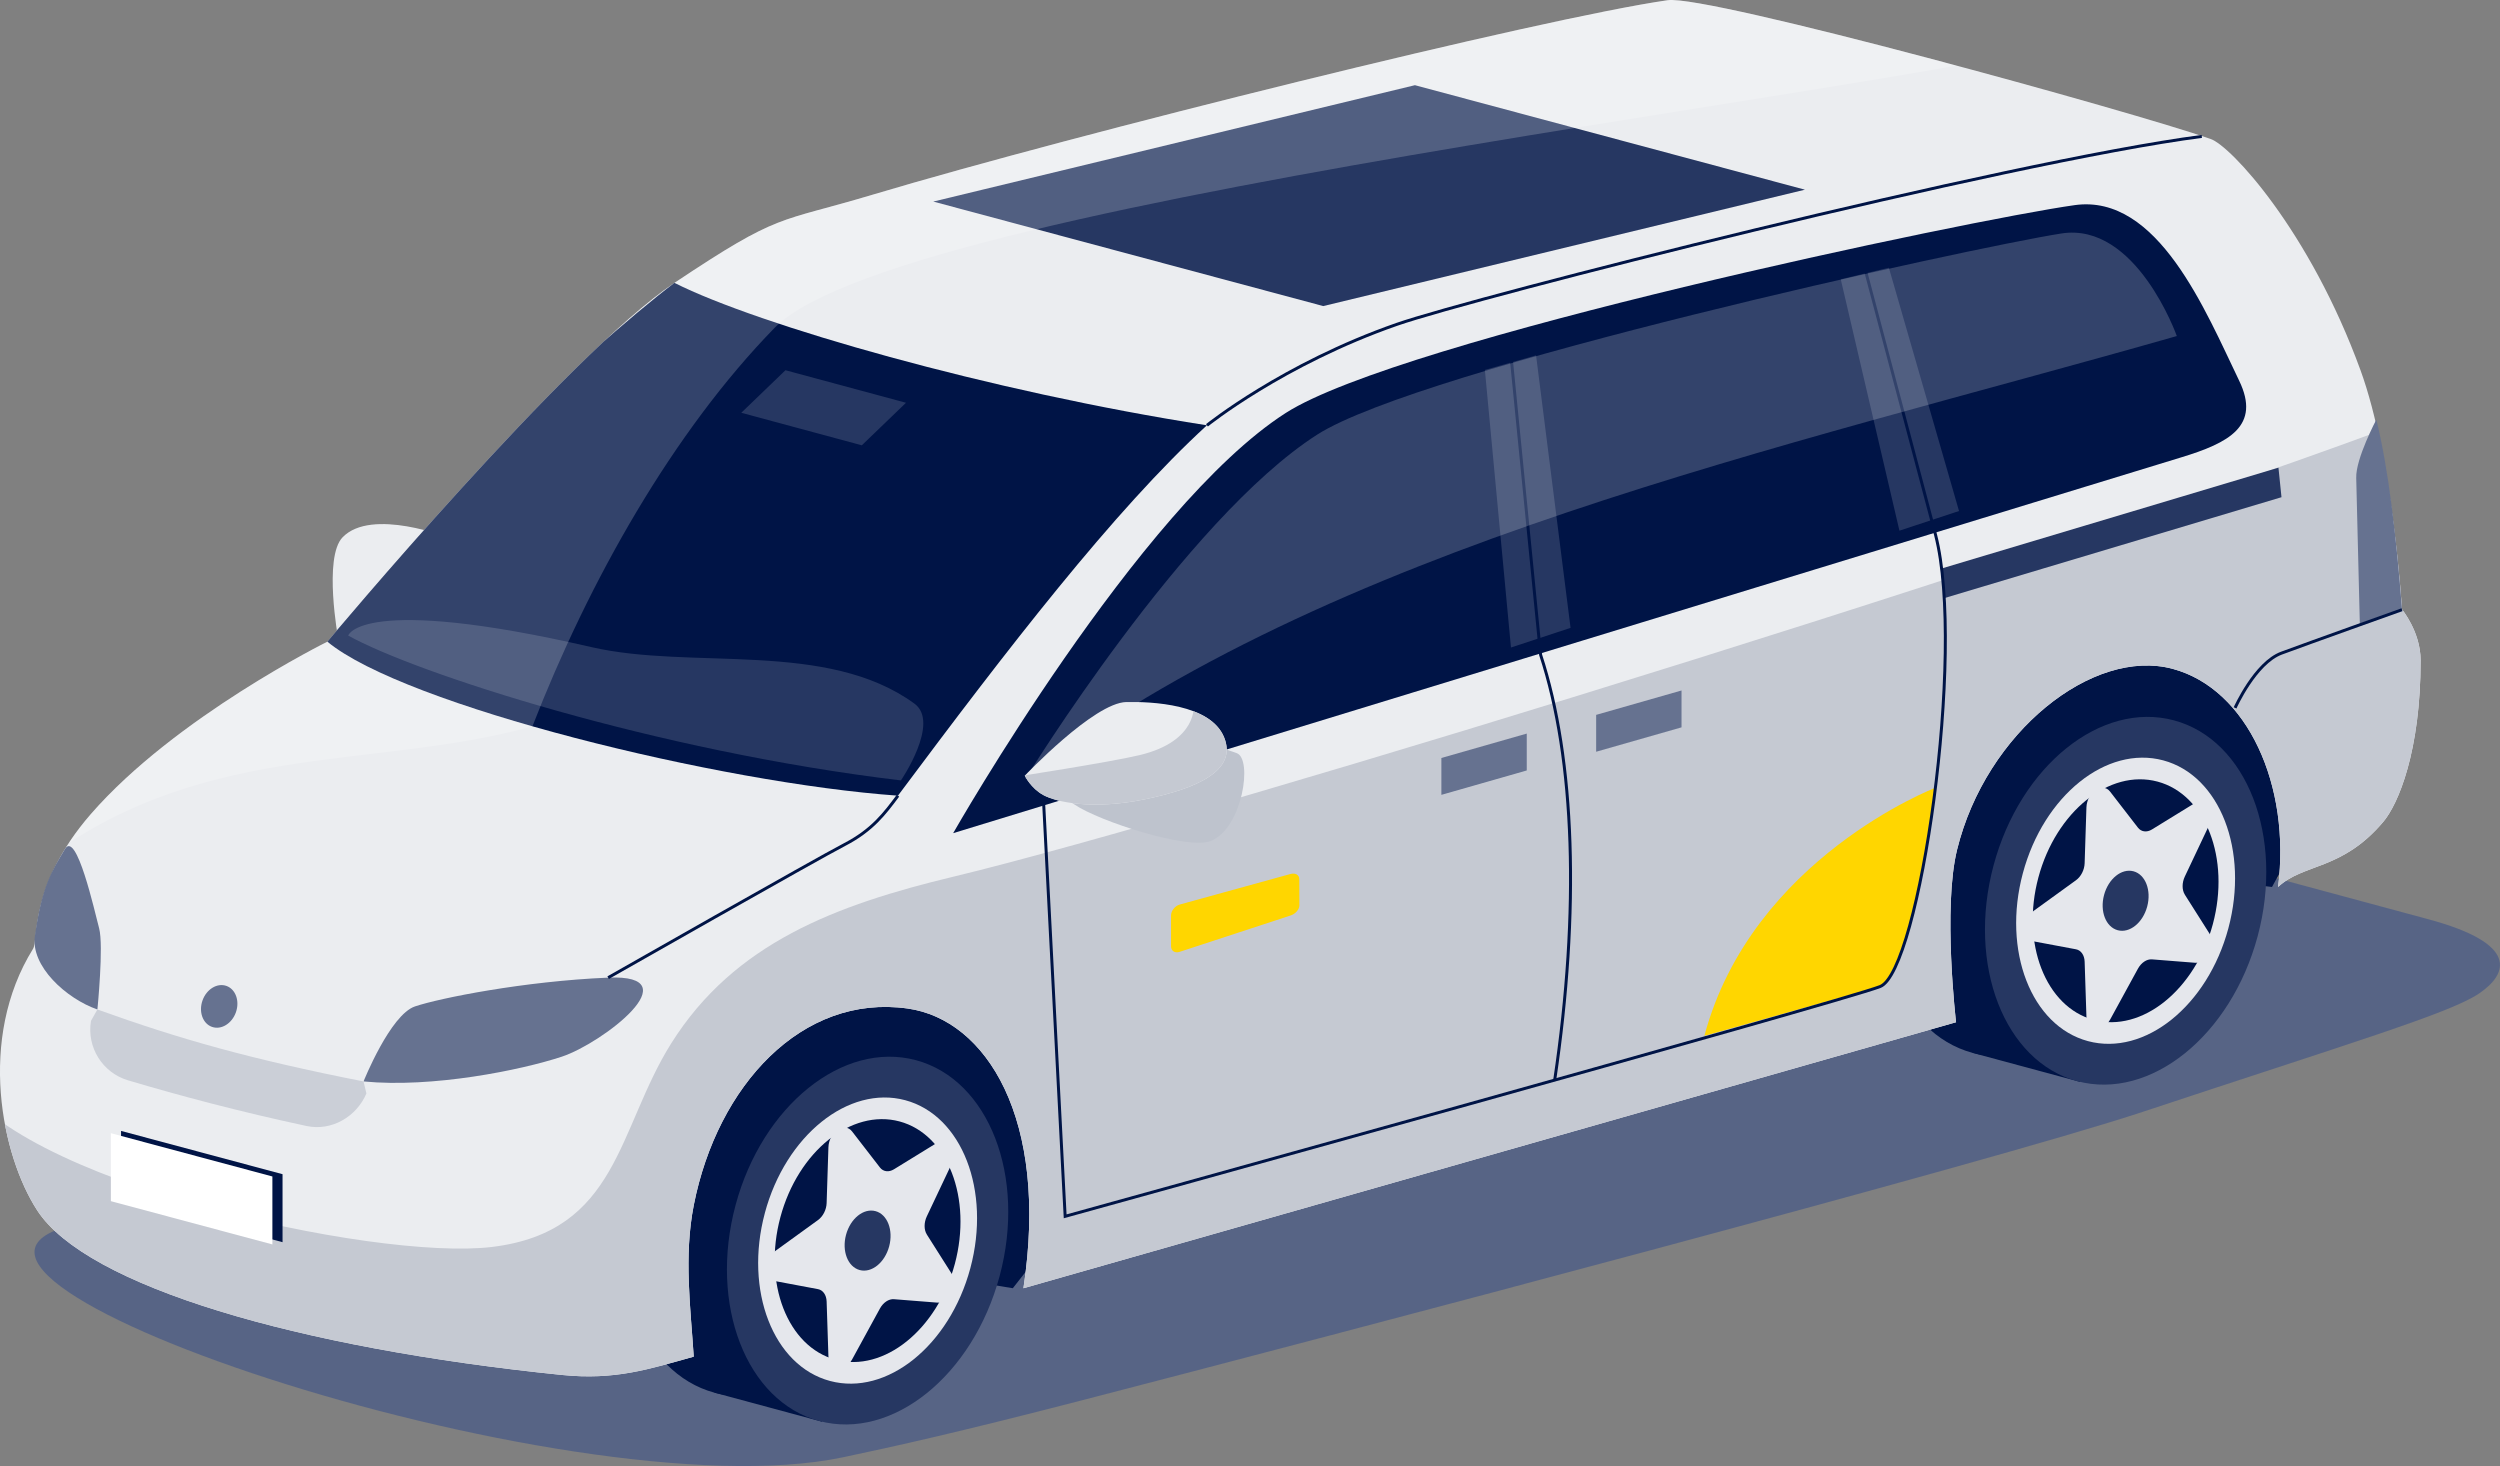
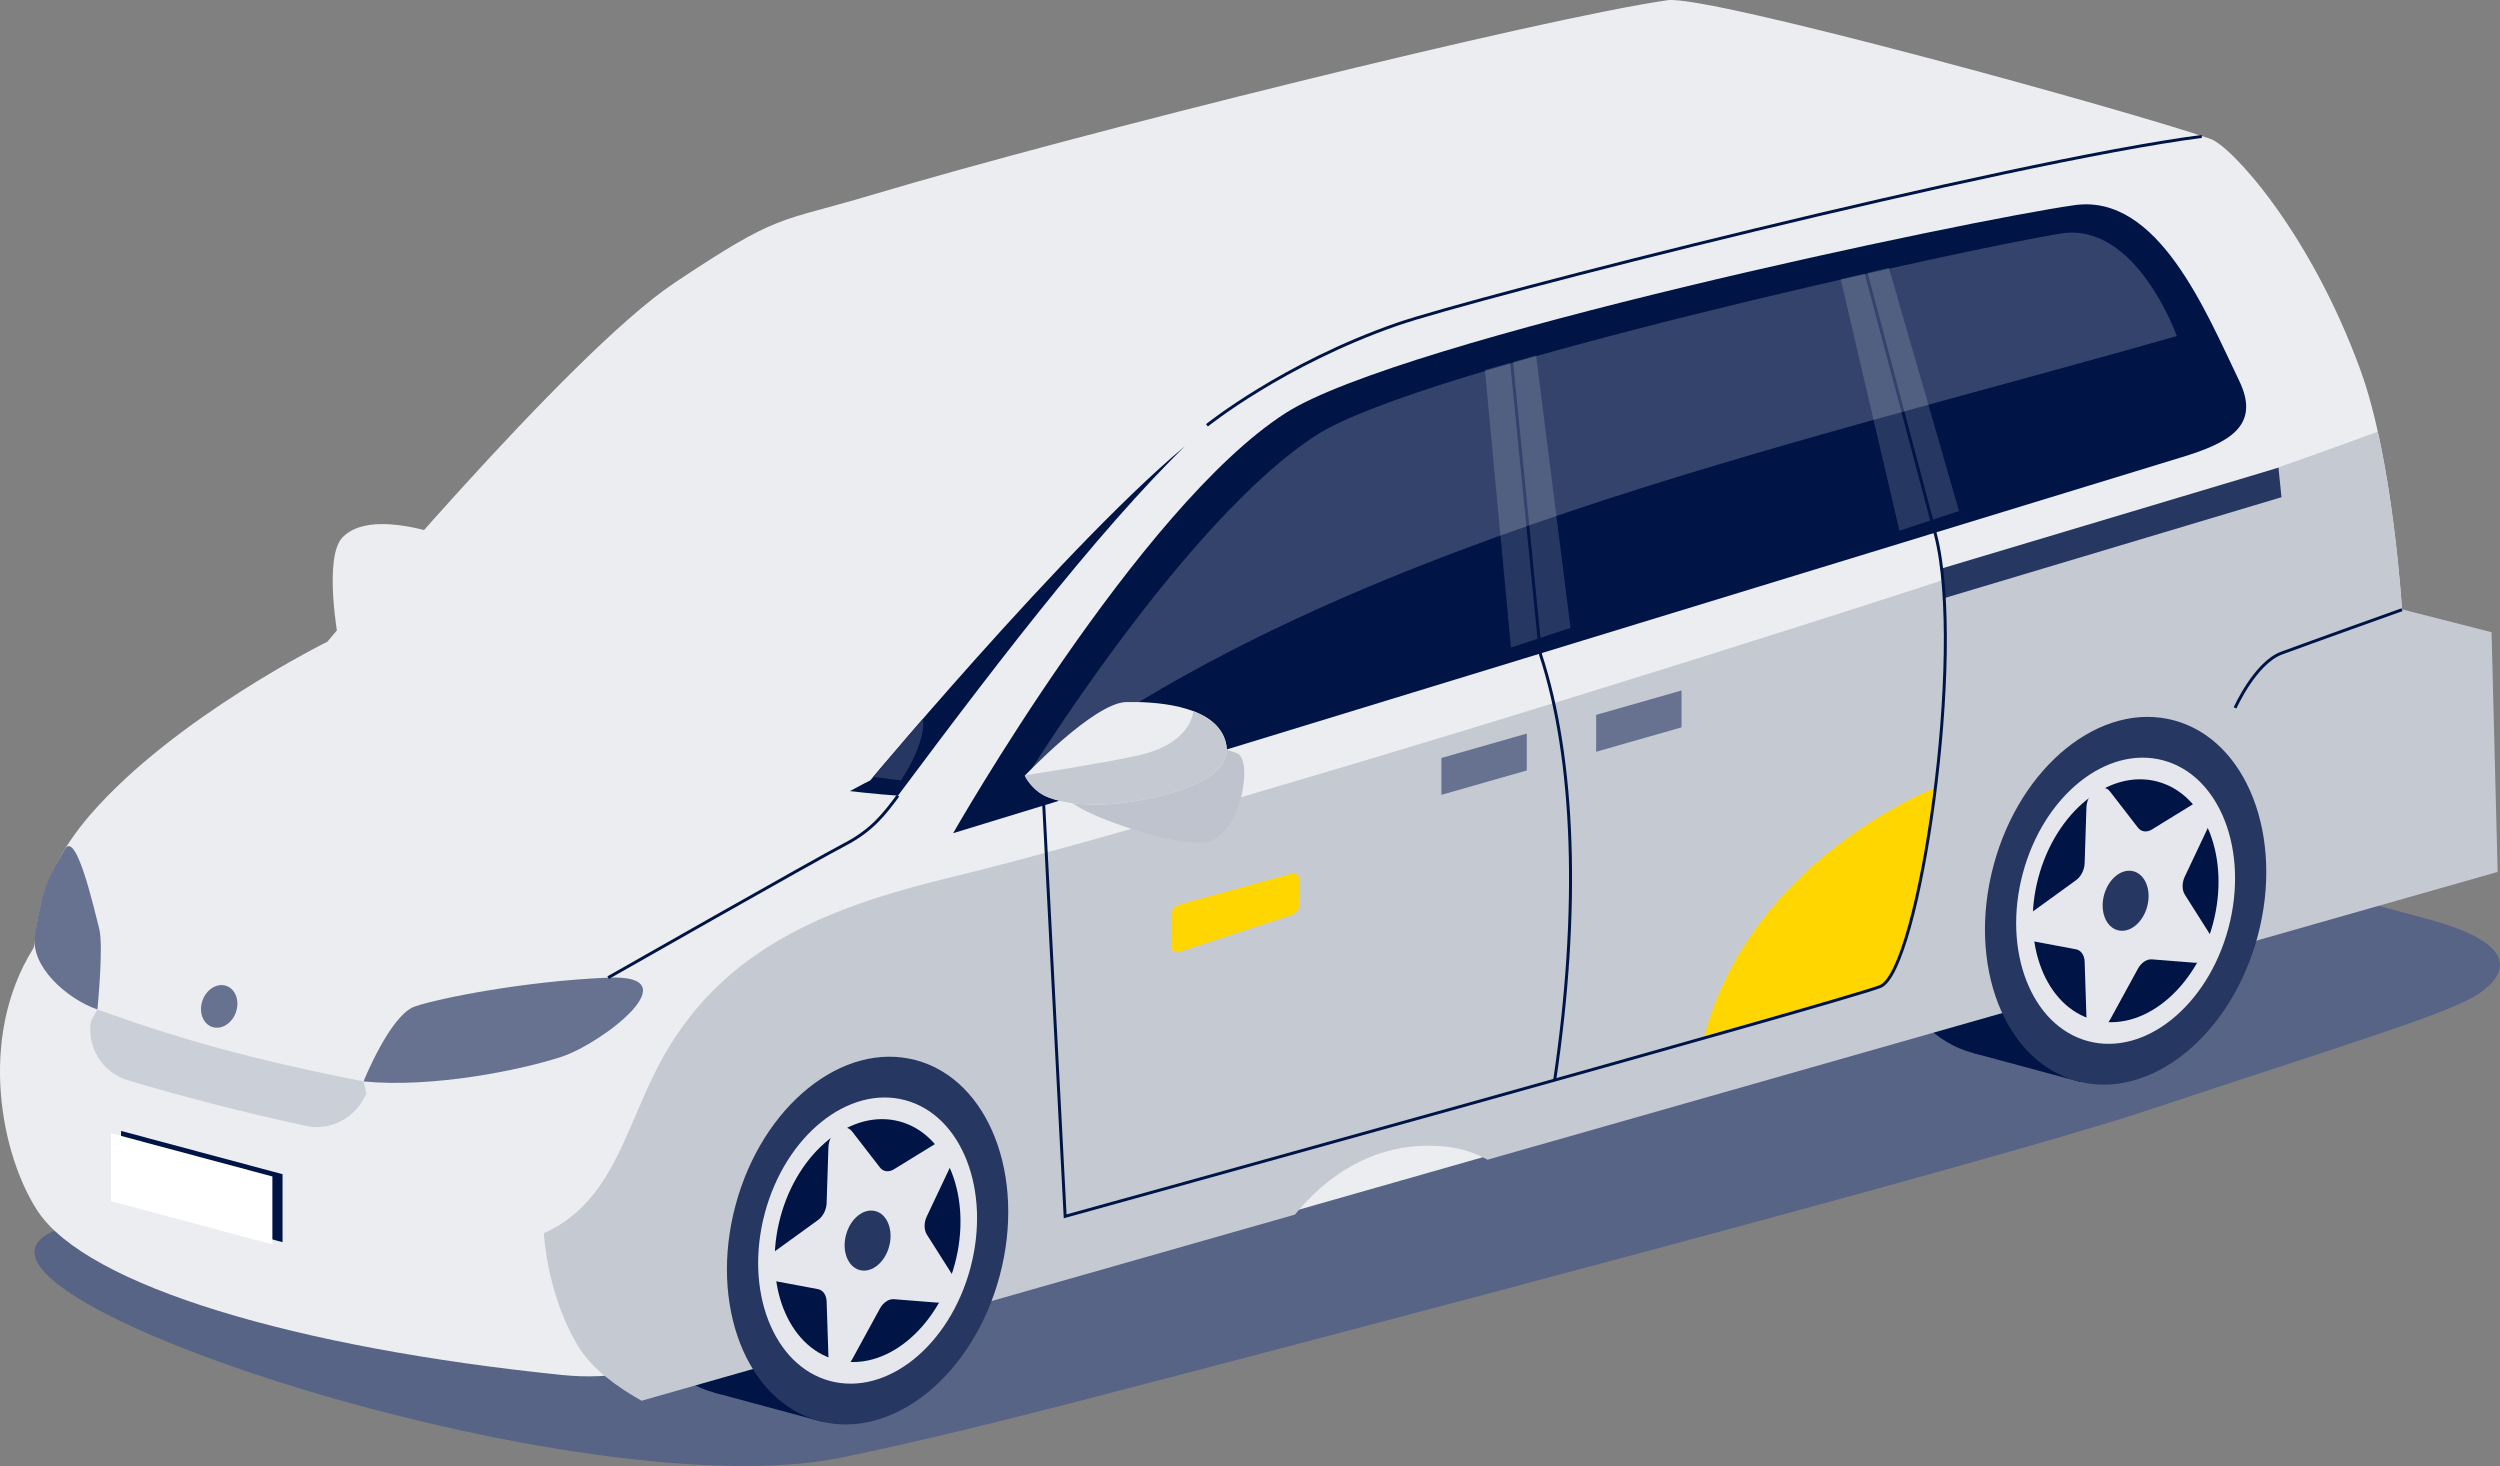
<svg xmlns="http://www.w3.org/2000/svg" id="Capa_2" data-name="Capa 2" viewBox="0 0 1186.54 695.8">
  <rect x="0" y="0" width="1186.54" height="695.8" fill="#808080" stroke="none" />
  <defs>
    <style>
      .cls-1 {
        fill: #cbcfd7;
      }

      .cls-2 {
        fill: #667290;
      }

      .cls-3 {
        opacity: .2;
      }

      .cls-3, .cls-4 {
        fill: #fff;
      }

      .cls-5 {
        fill: #263762;
      }

      .cls-6 {
        fill: #001446;
      }

      .cls-7 {
        clip-path: url(#clippath-1);
      }

      .cls-8 {
        clip-path: url(#clippath-2);
      }

      .cls-9 {
        fill: #ebedf0;
      }

      .cls-10 {
        fill: #bec3cd;
      }

      .cls-11 {
        fill: #576485;
      }

      .cls-12 {
        fill: #ffd600;
      }

      .cls-13 {
        fill: #e5e7ec;
      }

      .cls-14 {
        fill: none;
        stroke: #001446;
        stroke-miterlimit: 10;
        stroke-width: 1.42px;
      }

      .cls-15 {
        fill: #c5c9d2;
      }

      .cls-16 {
        clip-path: url(#clippath);
      }
    </style>
    <clipPath id="clippath">
      <path class="cls-5" d="M428.12,289.54l24.33,6.57c3.02.82,5.12,3.57,5.12,6.72v61.11c0,3.53-2.48,6.57-5.92,7.25l-4.83.95c-1.27.25-2.58.21-3.83-.12l-21.6-5.71c-4.31-1.14-7.31-5.06-7.31-9.55v-54.79c0-4,1.75-7.79,4.79-10.36h0c2.56-2.17,6.02-2.94,9.25-2.07Z" />
    </clipPath>
    <clipPath id="clippath-1">
-       <path class="cls-9" d="M1140.01,289.19s-4.26-71.14-19.65-113.41c-24.13-66.28-61.67-106.69-71.21-109.84C1012.87,53.18,810.57-2.64,791.5.1c-60.3,8.66-281.58,63.66-377.42,92.33-45.47,13.61-43.44,8.11-93.98,41.83-50.55,33.72-164.72,170.3-164.72,170.3,0,0-72.2,35.73-112.3,81.85-29.14,33.52-24.86,59.83-27.39,63.9-26.59,42.76-14.9,98.25,2.02,124.24,23.37,35.88,123.36,65.21,248.91,78.02,25.36,2.59,41.29-2.74,62.64-8.68-1.44-22.8-4.82-47.45.04-72.03,11.2-56.63,51.28-100.27,101.47-93.2,37.16,5.23,67.24,52.13,54.96,132.76l442.64-126.25s-6.34-54.14.48-81.86c13.77-55.93,64.57-96.06,102.35-85.86,35.62,9.61,56.1,55.56,50,103.53,12.29-11.38,30.26-7.7,49.92-30.9,7.11-8.39,17.77-33.48,17.74-76.74-.01-13.46-8.87-24.14-8.87-24.14Z" />
+       <path class="cls-9" d="M1140.01,289.19s-4.26-71.14-19.65-113.41c-24.13-66.28-61.67-106.69-71.21-109.84c-60.3,8.66-281.58,63.66-377.42,92.33-45.47,13.61-43.44,8.11-93.98,41.83-50.55,33.72-164.72,170.3-164.72,170.3,0,0-72.2,35.73-112.3,81.85-29.14,33.52-24.86,59.83-27.39,63.9-26.59,42.76-14.9,98.25,2.02,124.24,23.37,35.88,123.36,65.21,248.91,78.02,25.36,2.59,41.29-2.74,62.64-8.68-1.44-22.8-4.82-47.45.04-72.03,11.2-56.63,51.28-100.27,101.47-93.2,37.16,5.23,67.24,52.13,54.96,132.76l442.64-126.25s-6.34-54.14.48-81.86c13.77-55.93,64.57-96.06,102.35-85.86,35.62,9.61,56.1,55.56,50,103.53,12.29-11.38,30.26-7.7,49.92-30.9,7.11-8.39,17.77-33.48,17.74-76.74-.01-13.46-8.87-24.14-8.87-24.14Z" />
    </clipPath>
    <clipPath id="clippath-2">
      <path class="cls-9" d="M486.38,368.16s32.83-34.66,48.21-34.96c11.97-.23,39.91.89,46.38,16.74,6.47,15.85-13.06,24.38-37.89,29.48-24.83,5.09-41.79,1.22-47.82-2.03-6.02-3.24-8.88-9.23-8.88-9.23Z" />
    </clipPath>
  </defs>
  <g id="cars">
    <g>
      <path class="cls-11" d="M979.4,389.55c-42.99-11.6-113.33-11.6-156.32,0L39.46,580.34c-114.95,21.55,230.06,138.86,360.7,111.3,24.5-5.17,54.52-11.8,113.31-27.02,116.87-30.27,431.68-113.09,503.66-136.97,98.48-32.67,145.71-46.75,159.5-56.14,13.79-9.39,19-23.58-23.99-35.19l-173.25-46.76Z" />
      <path class="cls-9" d="M213.32,255.34l-52.81,47.74s-7.07-38.54,2.06-48.04c13.77-14.34,50.75.29,50.75.29Z" />
      <g>
        <path class="cls-5" d="M428.12,289.54l24.33,6.57c3.02.82,5.12,3.57,5.12,6.72v61.11c0,3.53-2.48,6.57-5.92,7.25l-4.83.95c-1.27.25-2.58.21-3.83-.12l-21.6-5.71c-4.31-1.14-7.31-5.06-7.31-9.55v-54.79c0-4,1.75-7.79,4.79-10.36h0c2.56-2.17,6.02-2.94,9.25-2.07Z" />
        <g class="cls-16">
          <polygon class="cls-6" points="455.5 375.46 447.48 375.46 447.48 305.11 455.5 301.23 455.5 375.46" />
        </g>
      </g>
      <g>
        <path class="cls-6" d="M896.44,396.53c-12.67,47.64,5.12,93.83,39.73,103.17,34.61,9.34,72.95-21.7,85.62-69.33,12.67-47.63-5.12-93.83-39.73-103.17-34.62-9.34-72.95,21.7-85.62,69.33Z" />
        <polygon class="cls-6" points="936.17 499.7 987.26 513.49 1033.15 340.99 982.06 327.2 936.17 499.7" />
      </g>
      <g>
        <path class="cls-6" d="M299.36,557.82c-12.67,47.64,5.12,93.83,39.73,103.17,34.61,9.34,72.95-21.7,85.62-69.34,12.67-47.63-5.12-93.82-39.73-103.17-34.61-9.34-72.95,21.7-85.62,69.33Z" />
        <polygon class="cls-6" points="339.09 660.99 390.18 674.78 436.07 502.27 384.98 488.48 339.09 660.99" />
      </g>
      <polygon class="cls-6" points="1078.33 420.97 1017.79 413.82 541.08 534.57 480.69 611.41 349.63 589.95 362.54 477.89 1109.39 275.42 1112.78 358.2 1078.33 420.97" />
      <g>
        <path class="cls-9" d="M1140.01,289.19s-4.26-71.14-19.65-113.41c-24.13-66.28-61.67-106.69-71.21-109.84C1012.87,53.18,810.57-2.64,791.5.1c-60.3,8.66-281.58,63.66-377.42,92.33-45.47,13.61-43.44,8.11-93.98,41.83-50.55,33.72-164.72,170.3-164.72,170.3,0,0-72.2,35.73-112.3,81.85-29.14,33.52-24.86,59.83-27.39,63.9-26.59,42.76-14.9,98.25,2.02,124.24,23.37,35.88,123.36,65.21,248.91,78.02,25.36,2.59,41.29-2.74,62.64-8.68-1.44-22.8-4.82-47.45.04-72.03,11.2-56.63,51.28-100.27,101.47-93.2,37.16,5.23,67.24,52.13,54.96,132.76l442.64-126.25s-6.34-54.14.48-81.86c13.77-55.93,64.57-96.06,102.35-85.86,35.62,9.61,56.1,55.56,50,103.53,12.29-11.38,30.26-7.7,49.92-30.9,7.11-8.39,17.77-33.48,17.74-76.74-.01-13.46-8.87-24.14-8.87-24.14Z" />
        <g class="cls-7">
          <polygon class="cls-5" points="628.04 145.27 442.94 95.67 671.55 40.43 856.65 90.03 628.04 145.27" />
          <path class="cls-6" d="M572.84,201.86c-103.55-16.13-213.39-47.75-252.74-67.61-41.03,31.11-134.89,118.95-164.72,170.3,36.49,30.28,186.48,67.14,270.8,73.09,51.63-69.2,102.46-135.34,146.65-175.78Z" />
          <path class="cls-5" d="M165.27,301.65c31.57,17.63,145.6,54.8,262.33,68.75,0,0,18.75-27.44,6.41-36.44-41.54-30.32-105.52-15.82-153.32-26.83-109.58-25.23-115.43-5.48-115.43-5.48Z" />
-           <polygon class="cls-5" points="351.82 195.91 409.03 211.35 430 191.16 372.79 175.72 351.82 195.91" />
          <path class="cls-15" d="M1179.62,185.17c-148.44,60.95-610.51,202.94-726.81,230.84-56.34,13.52-104.32,31.61-134.2,79.13-25.55,40.64-25.01,89.37-85.07,96.68-55.88,6.81-229.8-31.5-254.5-82.25C-28.96,493.13-.35,623.75-.35,623.75l247.65,57.37,938.12-267.3-5.8-228.65Z" />
          <path class="cls-3" d="M1002.01,13.43c-30.9,22.95-571.85,78.09-634.33,142.12-48.05,49.24-88.06,119.87-114.98,189.17-76.93,21.45-159.99,5.65-238.49,68.73L310.89,48.74l474.21-81.4,216.91,46.08Z" />
          <path class="cls-12" d="M918.58,373.89s-87.06,33.39-109.66,117.74l83.43-23.4s3.46,1.27,12.86-24.81c7.75-21.49,13.36-69.53,13.36-69.53Z" />
          <path class="cls-12" d="M612.6,434.48l-52.68,17.27c-2.28.77-4.13-.41-4.13-2.64v-14.59c0-2.23,1.85-4.56,4.12-5.21l52.61-14.51c2.28-.61,4.13.45,4.14,2.37l.05,12.53c0,1.91-1.83,4.05-4.12,4.78Z" />
        </g>
      </g>
      <polygon class="cls-5" points="1082.83 235.98 922.64 283.92 921.19 269.91 1081.39 221.96 1082.83 235.98" />
-       <path class="cls-2" d="M1127.86,199.14c5.87,24.01,9.48,55.48,12.15,90.05l-19.99,7.36-1.72-69.72c-.3-9.1,9.56-27.7,9.56-27.7Z" />
      <polygon class="cls-2" points="798.08 327.71 757.56 339.29 757.56 356.79 798.08 345.21 798.08 327.71" />
      <polygon class="cls-2" points="724.62 348.17 684.1 359.75 684.1 377.25 724.62 365.67 724.62 348.17" />
      <g>
        <path class="cls-5" d="M349.1,572.01c-12.67,47.29,5.12,93.14,39.73,102.42,34.61,9.27,72.95-21.54,85.62-68.83,12.67-47.29-5.12-93.14-39.73-102.42-34.61-9.28-72.95,21.54-85.62,68.83Z" />
        <path class="cls-13" d="M363.01,575.73c-9.86,36.8,3.98,72.48,30.92,79.7,26.94,7.22,56.76-16.76,66.62-53.56,9.86-36.8-3.98-72.48-30.92-79.7-26.94-7.22-56.77,16.76-66.63,53.56Z" />
        <path class="cls-6" d="M370.38,577.71c-8.37,31.23,3.38,61.52,26.24,67.65,22.86,6.13,48.18-14.23,56.55-45.46,8.37-31.24-3.38-61.52-26.24-67.65-22.86-6.13-48.18,14.23-56.55,45.46Z" />
        <path class="cls-13" d="M439.89,585.92l11.84,18.69c3.25,5.12-1.31,14.08-6.94,13.63l-20.52-1.62c-2.45-.19-5.07,1.56-6.65,4.44l-13.21,24.17c-3.62,6.63-11,5.65-11.23-1.49l-.85-26.03c-.1-3.1-1.72-5.42-4.11-5.87l-20-3.75c-5.48-1.03-5.48-10.59,0-14.55l20-14.47c2.39-1.73,4.01-4.91,4.11-8.07l.85-26.49c.23-7.26,7.61-12.19,11.23-7.51l13.21,17.09c1.57,2.04,4.2,2.39,6.65.88l20.52-12.62c5.63-3.46,10.19,3.05,6.94,9.91l-11.84,25.03c-1.41,2.99-1.41,6.38,0,8.61Z" />
        <path class="cls-5" d="M401.54,586.06c-2.07,7.72.84,15.21,6.49,16.73,5.65,1.52,11.91-3.52,13.98-11.24,2.07-7.72-.84-15.21-6.49-16.73-5.65-1.51-11.91,3.52-13.98,11.24Z" />
      </g>
      <g>
        <path class="cls-5" d="M946.18,410.72c-12.67,47.29,5.12,93.14,39.73,102.42,34.61,9.27,72.95-21.54,85.62-68.83,12.67-47.29-5.12-93.14-39.73-102.42-34.61-9.27-72.95,21.54-85.62,68.83Z" />
        <path class="cls-13" d="M960.08,414.44c-9.86,36.8,3.98,72.48,30.92,79.7,26.94,7.22,56.76-16.76,66.62-53.56,9.86-36.8-3.98-72.48-30.92-79.7-26.94-7.22-56.77,16.76-66.62,53.56Z" />
        <path class="cls-6" d="M967.46,416.42c-8.37,31.23,3.38,61.52,26.24,67.65,22.86,6.13,48.18-14.23,56.55-45.46,8.37-31.24-3.38-61.52-26.24-67.65-22.86-6.13-48.18,14.23-56.55,45.46Z" />
        <path class="cls-13" d="M1036.96,424.63l11.84,18.69c3.25,5.12-1.31,14.08-6.94,13.63l-20.52-1.62c-2.45-.19-5.07,1.56-6.65,4.44l-13.21,24.17c-3.62,6.63-11,5.65-11.23-1.49l-.85-26.03c-.1-3.1-1.72-5.42-4.11-5.87l-20-3.75c-5.48-1.03-5.48-10.59,0-14.55l20-14.47c2.39-1.73,4.01-4.91,4.11-8.07l.85-26.49c.23-7.26,7.61-12.19,11.23-7.51l13.21,17.09c1.57,2.04,4.2,2.39,6.65.88l20.52-12.62c5.63-3.46,10.19,3.05,6.94,9.91l-11.84,25.03c-1.41,2.99-1.41,6.38,0,8.61Z" />
        <path class="cls-5" d="M998.62,424.77c-2.07,7.72.83,15.21,6.49,16.73,5.65,1.52,11.91-3.52,13.98-11.24,2.07-7.72-.84-15.21-6.49-16.73-5.65-1.51-11.91,3.52-13.98,11.24Z" />
      </g>
      <g>
        <polygon class="cls-6" points="57.45 569.02 134.1 589.56 134.1 557.29 57.45 536.75 57.45 569.02" />
        <polygon class="cls-4" points="52.62 570.09 129.28 590.63 129.28 558.37 52.62 537.83 52.62 570.09" />
      </g>
      <path class="cls-6" d="M452.37,395.44l582.75-178.33c22.81-6.92,37.99-14.94,27.63-36.41-15.89-32.93-38.53-88.89-78.09-83.34-49.74,6.98-319.93,63.77-374.41,98.63-69.71,44.6-157.87,199.45-157.87,199.45Z" />
      <path class="cls-2" d="M172.54,513.27c32.74,3.19,74.76-5.37,94.09-11.75,19.33-6.38,61.99-39.21,22.01-37.52-39.98,1.7-79.88,9.71-91.65,13.65-11.77,3.94-24.44,35.61-24.44,35.61Z" />
      <path class="cls-2" d="M46.23,479.12c-14.56-5.06-32.01-20.53-29.63-35.25,3.31-23.37,7.95-30.37,14.22-40.89,5.46-9.16,14.02,29.31,16.23,37.62,2.21,8.31-.82,38.52-.82,38.52Z" />
      <polygon class="cls-5" points="717.13 307.32 745.41 297.99 729.04 168.67 704.75 175.58 717.13 307.32" />
      <polygon class="cls-5" points="901.5 251.86 929.78 242.53 896.49 127.08 873.65 132.55 901.5 251.86" />
      <g>
        <path class="cls-14" d="M572.84,201.86s35.94-29.01,90.12-47.92c36.26-12.65,290.08-77.21,382.05-89.2" />
        <path class="cls-14" d="M885.12,127.45l33.54,126.46c14.41,55.98-7.72,207.05-26.31,214.32-18.59,7.26-386.81,109.06-386.81,109.06l-10.15-194.91-4.85-38.08" />
        <path class="cls-14" d="M737.89,512.56c11.96-80.14,9.59-152.29-6.69-201.75l-14.07-141.99" />
        <path class="cls-14" d="M288.64,464.01s98.22-55.9,112.24-63.18c13.21-6.86,19.03-14.77,25.31-23.18" />
        <path class="cls-14" d="M1060.8,335.97s9.53-21.33,22.03-25.98,57.19-20.61,57.19-20.61" />
      </g>
      <path class="cls-3" d="M486.55,369.87c144.95-110.94,357.87-156.51,546.6-210.38,0,0-19.21-54.23-54.78-48.68-43.18,6.74-304.08,64.04-353.2,95.46-62.84,40.2-138.62,163.59-138.62,163.59Z" />
      <g>
        <path class="cls-10" d="M503.51,373.44s-4.29,1.12,6.51,8.44c11.77,7.98,53.8,21.6,64.61,17.28,15.16-6.04,20.04-39.14,12.28-41.73-19.45-6.51-26.31-12.77-32.83-12.39-6.52.38-50.57,28.4-50.57,28.4Z" />
        <g>
          <path class="cls-9" d="M486.38,368.16s32.83-34.66,48.21-34.96c11.97-.23,39.91.89,46.38,16.74,6.47,15.85-13.06,24.38-37.89,29.48-24.83,5.09-41.79,1.22-47.82-2.03-6.02-3.24-8.88-9.23-8.88-9.23Z" />
          <g class="cls-8">
            <path class="cls-15" d="M566.56,334.52s2.14,17.2-25.65,23.86c-14.44,3.46-60.2,10.49-60.2,10.49l11.13,20.2,91.97,1.75,11.92-39.59-16.82-22.72-12.35,6.02Z" />
          </g>
        </g>
      </g>
      <path class="cls-1" d="M172.54,513.27c-53.86-10.61-87.66-20.24-126.32-34.15l-3.03,5.39c-2.12,12.5,5.42,24.61,17.57,28.23,24.71,7.37,53.56,15.01,84.79,21.69,11.77,2.52,23.67-4.38,28.35-15.46l-1.36-5.7Z" />
      <path class="cls-2" d="M111.97,480.44c-1.89,5.37-6.96,8.48-11.35,6.94-4.38-1.54-6.41-7.14-4.52-12.51,1.88-5.37,6.96-8.48,11.35-6.94,4.38,1.54,6.41,7.14,4.52,12.51Z" />
    </g>
  </g>
</svg>